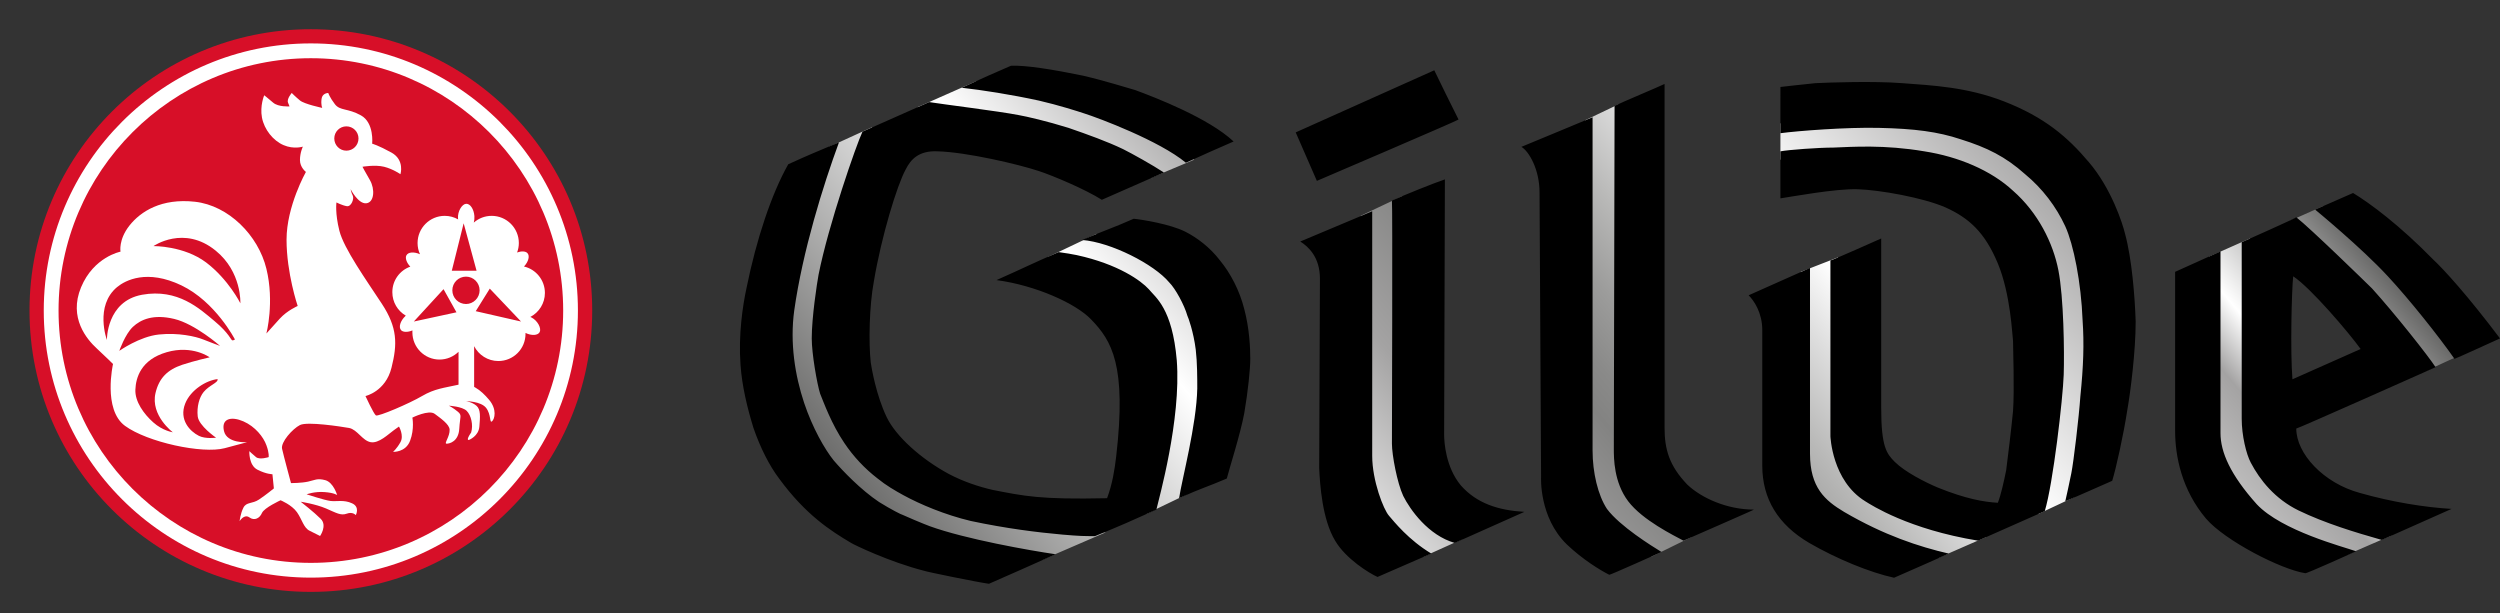
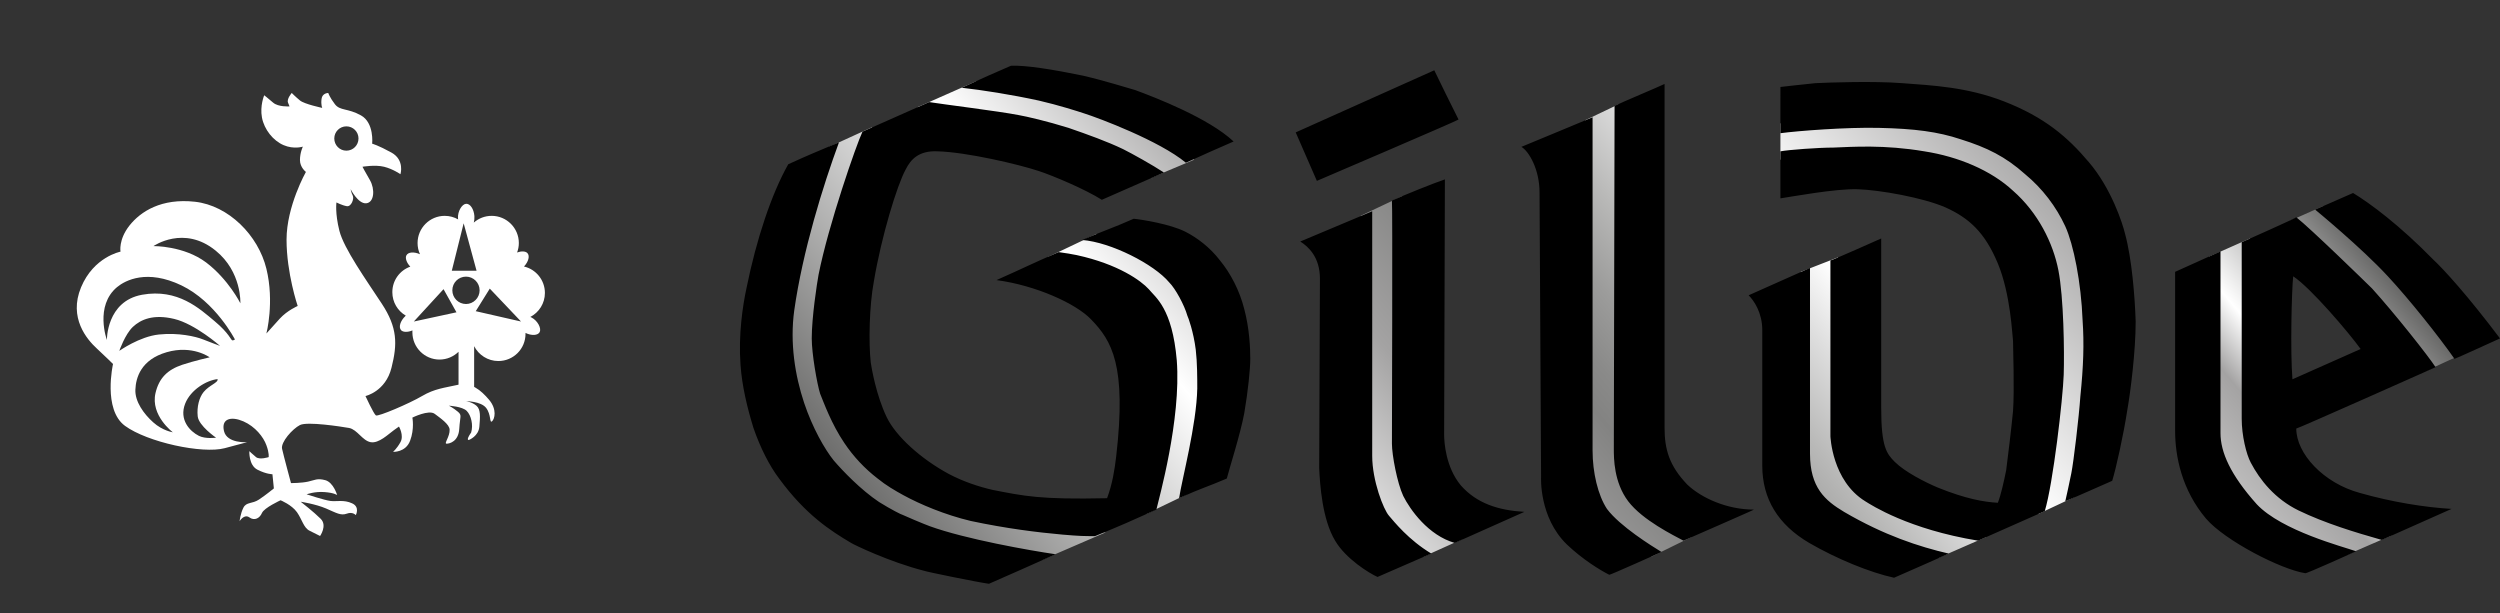
<svg xmlns="http://www.w3.org/2000/svg" xmlns:xlink="http://www.w3.org/1999/xlink" version="1.1" id="Ebene_1" x="0px" y="0px" width="171.3px" height="42.001px" viewBox="0 0 171.3 42.001" enable-background="new 0 0 171.3 42.001" xml:space="preserve">
  <rect x="0" y="0" width="171.3" height="42.001" fill="#333333" stroke="none" />
  <g>
    <defs>
      <rect id="SVGID_1_" x="50.7" width="120.6" height="40.001" />
    </defs>
    <clipPath id="SVGID_2_">
      <use xlink:href="#SVGID_1_" overflow="visible" />
    </clipPath>
    <path clip-path="url(#SVGID_2_)" fill="#d70f28" d="M130.277-22.229c0-10.652-8.633-19.278-19.279-19.278   c-10.646,0-19.276,8.626-19.276,19.278c0,10.646,8.631,19.276,19.276,19.276C121.645-2.953,130.277-11.584,130.277-22.229" />
    <path clip-path="url(#SVGID_2_)" fill="#FFFFFF" d="M110.998-39.521c-9.53,0-17.286,7.76-17.286,17.291   c0,9.534,7.756,17.288,17.286,17.288c9.533,0,17.291-7.754,17.291-17.288C128.289-31.761,120.531-39.521,110.998-39.521    M110.998-3.931c-10.094,0-18.301-8.208-18.301-18.299c0-10.094,8.207-18.305,18.301-18.305c10.096,0,18.301,8.211,18.301,18.305   C129.299-12.139,121.094-3.931,110.998-3.931" />
    <path clip-path="url(#SVGID_2_)" fill="#FFFFFF" d="M122.298-22.187l0.962-1.546l2.141,2.255L122.298-22.187 M121.631-22.679   c-0.518,0-0.938-0.422-0.938-0.938c0-0.521,0.42-0.938,0.938-0.938c0.51,0,0.932,0.417,0.932,0.938   C122.562-23.101,122.141-22.679,121.631-22.679 M118.055-21.478l2.036-2.217l0.886,1.585L118.055-21.478z M121.471-28.21   l0.883,3.252h-1.696L121.471-28.21z M121.785-27.795l-0.002,0.002l-0.006-0.002H121.785z M126.121-21.755   c-0.029-0.016-0.061-0.026-0.084-0.037c0.594-0.31,1-0.931,1-1.645c0-0.882-0.615-1.622-1.434-1.811   c0.311-0.33,0.416-0.733,0.231-0.924c-0.127-0.132-0.417-0.142-0.704-0.038c0.077-0.202,0.12-0.421,0.12-0.647   c0-1.028-0.835-1.863-1.858-1.863c-0.476,0-0.899,0.173-1.229,0.462c0.037-0.134,0.053-0.287,0.042-0.448   c-0.038-0.482-0.292-0.857-0.569-0.84c-0.279,0.017-0.586,0.51-0.556,0.999c0.005,0.026,0.013,0.044,0.015,0.073   c-0.271-0.156-0.588-0.246-0.925-0.246c-1.024,0-1.858,0.835-1.858,1.863c0,0.272,0.057,0.529,0.164,0.767   c-0.406-0.182-0.811-0.155-0.931,0.078c-0.101,0.185,0.022,0.52,0.269,0.772c-0.723,0.258-1.231,0.941-1.231,1.749   c0,0.687,0.368,1.287,0.921,1.608c-0.01,0.01-0.02,0.02-0.025,0.028c-0.352,0.333-0.486,0.771-0.289,0.976   c0.139,0.141,0.467,0.141,0.77,0.008c-0.002,0.045-0.002,0.091-0.002,0.133c0,1.029,0.831,1.865,1.859,1.865   c0.507,0,0.966-0.206,1.303-0.533v2.472h1.068v-2.856c0.308,0.602,0.938,1.019,1.658,1.019c1.03,0,1.862-0.83,1.862-1.864   c0-0.016,0-0.039-0.002-0.063c0.415,0.202,0.849,0.182,0.974-0.06C126.809-21.011,126.545-21.533,126.121-21.755" />
    <path clip-path="url(#SVGID_2_)" fill="#FFFFFF" d="M103.827-25.523c-1.532-1.152-3.61-1.124-3.61-1.124s2.088-1.462,4.262,0.313   c1.798,1.457,1.691,3.604,1.691,3.604S105.355-24.364,103.827-25.523 M105.627-20.186c-0.102,0-0.207-0.474-1.225-1.32   c-1.023-0.854-2.52-2.248-4.967-1.808c-2.447,0.446-2.411,3.098-2.411,3.098s-0.857-2.334,0.706-3.629   c0.566-0.462,2.045-1.236,4.394-0.114c2.345,1.123,3.673,3.708,3.673,3.708S105.727-20.186,105.627-20.186 M103.619-20.251   c-0.508-0.205-1.699-0.477-3.027-0.339c-1.326,0.134-2.717,1.122-2.717,1.122s0.389-1.132,0.93-1.645   c0.545-0.508,1.403-0.887,2.828-0.545c1.432,0.34,3.147,1.851,3.147,1.851S104.127-20.047,103.619-20.251 M103.652-16.648   c-0.307,0.377-0.473,1.024-0.405,1.667c0.068,0.649,1.257,1.464,1.257,1.464s-0.723,0.099-1.175-0.126   c-0.624-0.314-1.371-1.107-0.942-2.206c0.375-0.952,1.471-1.604,2.221-1.683C104.672-17.291,104.047-17.128,103.652-16.648    M101.543-13.888c0,0-0.697-0.102-1.344-0.683c-0.646-0.577-1.259-1.426-1.223-2.242c0.031-0.814,0.379-2.055,2.148-2.565   c1.768-0.51,2.94,0.352,2.94,0.352s-1.048,0.235-1.876,0.511c-1.02,0.341-1.598,0.92-1.834,1.938   C99.999-15.041,101.543-13.888,101.543-13.888 M113.434-34.851c0.463,0,0.83,0.375,0.83,0.829c0,0.462-0.367,0.837-0.83,0.837   c-0.459,0-0.828-0.375-0.828-0.837C112.605-34.476,112.975-34.851,113.434-34.851 M123.211-16.118   c-0.564-0.662-1.228-1.225-2.141-1.022c-0.92,0.207-1.586,0.258-2.452,0.767c-0.866,0.511-3.015,1.427-3.162,1.327   c-0.153-0.106-0.714-1.327-0.714-1.327s1.378-0.304,1.783-1.94c0.412-1.628,0.412-2.751-0.663-4.386   c-1.069-1.629-2.599-3.774-2.907-4.998c-0.307-1.219-0.201-1.94-0.201-1.94s0.404,0.207,0.709,0.255   c0.307,0.052,0.512-0.508,0.411-0.713c-0.104-0.206-0.151-0.456-0.151-0.456s0.511,1.019,1.07,0.971   c0.559-0.057,0.609-0.971,0.256-1.587c-0.356-0.61-0.512-0.917-0.512-0.917s0.865-0.151,1.479,0   c0.613,0.155,1.123,0.511,1.123,0.511s0.306-0.969-0.613-1.48c-0.922-0.51-1.324-0.611-1.324-0.611s0.15-1.428-0.766-1.939   c-0.92-0.51-1.428-0.303-1.787-0.766c-0.354-0.458-0.456-0.767-0.456-0.767s-0.412,0-0.459,0.407   c-0.054,0.411,0.047,0.615,0.047,0.615s-1.222-0.256-1.526-0.51c-0.31-0.255-0.563-0.513-0.563-0.513s-0.356,0.407-0.255,0.663   l0.104,0.258c0,0-0.768,0.051-1.124-0.258c-0.354-0.305-0.61-0.507-0.61-0.507s-0.306,0.715-0.155,1.528   c0.155,0.82,0.766,1.584,1.481,1.889c0.709,0.305,1.322,0.103,1.322,0.103s-0.199,0.407-0.199,0.919   c0,0.507,0.407,0.814,0.407,0.814s-1.327,2.346-1.327,4.644c0,2.293,0.764,4.541,0.764,4.541s-0.711,0.304-1.225,0.866   c-0.506,0.562-0.92,1.02-0.92,1.02s0.562-2.145,0-4.438c-0.559-2.295-2.598-4.335-4.895-4.591   c-2.297-0.255-3.723,0.664-4.488,1.632c-0.764,0.97-0.613,1.789-0.613,1.789s-1.836,0.352-2.703,2.443   c-0.869,2.092,0.406,3.572,1.073,4.186c0.661,0.611,1.117,1.068,1.117,1.068s-0.708,3.115,0.819,4.237   c1.531,1.12,5.304,1.938,6.836,1.531l1.533-0.411c0,0-1.379,0.105-1.584-0.76c-0.207-0.873,0.51-1.023,1.327-0.667   c0.814,0.356,1.376,1.072,1.577,1.634c0.206,0.559,0.155,0.816,0.155,0.816s-0.609,0.201-0.863,0c-0.255-0.205-0.46-0.41-0.46-0.41   s-0.055,0.97,0.562,1.275c0.605,0.309,1.02,0.309,1.02,0.309l0.098,0.97c0,0-0.558,0.458-1.02,0.763   c-0.455,0.308-0.868,0.152-1.069,0.563c-0.206,0.405-0.258,0.919-0.258,0.919s0.308-0.514,0.667-0.26   c0.354,0.26,0.714,0.053,0.864-0.301c0.155-0.358,1.276-0.872,1.276-0.872s0.765,0.311,1.123,0.818   c0.356,0.51,0.455,1.074,0.869,1.274c0.405,0.205,0.715,0.356,0.715,0.356s0.502-0.713,0.047-1.172   c-0.457-0.459-1.377-1.175-1.377-1.175s1.021,0.155,1.737,0.462c0.714,0.308,1.017,0.505,1.423,0.354   c0.411-0.151,0.615,0.103,0.615,0.103s0.307-0.56-0.258-0.812c-0.557-0.26-1.066-0.107-1.477-0.159   c-0.408-0.051-1.634-0.456-1.634-0.456s0.562-0.207,1.226-0.153c0.664,0.048,0.865,0.204,0.865,0.204s-0.252-0.87-0.814-1.021   c-0.561-0.149-0.715,0-1.174,0.1c-0.461,0.102-1.174,0.102-1.174,0.102s-0.508-1.884-0.61-2.349   c-0.103-0.456,0.715-1.371,1.226-1.629c0.508-0.254,2.803,0.103,3.367,0.201c0.559,0.107,0.916,0.874,1.477,0.972   c0.562,0.105,1.226-0.562,1.582-0.815l0.357-0.255c0,0,0.357,0.612,0.102,1.07c-0.252,0.456-0.51,0.663-0.51,0.663   s0.865,0.054,1.172-0.761c0.31-0.817,0.155-1.586,0.155-1.586s1.124-0.559,1.528-0.258c0.41,0.309,1.001,0.716,1.023,1.077   c0.024,0.483-0.41,0.97-0.207,0.97c0.207,0,0.818-0.155,0.867-1.021c0.053-0.868,0.204-0.92-0.098-1.172   c-0.309-0.26-0.613-0.411-0.613-0.411s0.915,0.05,1.221,0.355c0.306,0.308,0.459,0.97,0.306,1.479   c-0.403,0.587-0.15,0.512-0.15,0.512s0.662-0.253,0.714-0.918c0.053-0.665,0.1-1.172-0.205-1.428   c-0.305-0.255-0.711-0.308-0.711-0.308s1.016,0,1.377,0.459c0.356,0.463,0.225,1.072,0.404,0.92   C123.592-14.79,123.773-15.454,123.211-16.118" />
  </g>
  <g>
    <defs>
      <path id="SVGID_3_" d="M123.396,18.625l-0.205,12.351c0,0,0.205,3.111,2.334,4.204c2.181,1.139,7.266,3.058,7.266,3.058    l3.32-1.453c0,0-6.641-1.506-7.783-2.697c-1.092-1.193-2.387-3.735-2.387-3.735V17.634L123.396,18.625z M151.37,17.586    l-0.261,11.882c0,0,0.781,4.151,2.236,5.031c1.396,0.883,7.315,3.581,7.315,3.581l3.216-1.396c0,0-4.098-1.246-4.982-1.661    c-0.881-0.367-3.892-1.71-4.461-5.086c-0.572-3.323-0.264-13.598-0.264-13.598L151.37,17.586z M71.758,17.634    c0,0,3.946,0.211,5.655,2.08c1.767,1.815,2.547,2.122,2.649,4.98c0.051,2.852-0.103,4.93-0.414,6.281    c-0.312,1.348-1.144,4.253-1.144,4.253l2.806-1.35c0,0,1.344-3.106,1.502-6.018c0.209-2.854,0.416-5.558-0.776-7.212    c-1.19-1.663-2.959-3.272-4.153-3.741c-1.193-0.465-2.749-0.881-2.749-0.881L71.758,17.634z M156.871,15.148l9.341,10.273    l2.595-1.192l-9.6-10.123L156.871,15.148z M93.244,14.78l-0.053,17.543c0,0,0.623,3.841,2.233,4.619    c1.556,0.777,2.13,1.193,2.13,1.193l2.645-1.193l-2.645-2.234c0,0-1.195-0.361-1.354-3.576    c-0.155-3.167-0.104-17.701-0.104-17.701L93.244,14.78z M78.868,12.185c0,0,0.321,0.268,0.004-0.002L78.868,12.185z     M56.813,10.062c0,0-3.737,9.132-2.857,14.168c0.886,4.978,1.351,8.044,5.709,10.582c4.417,2.547,11.783,3.531,11.783,3.531    l4.31-1.864c0,0-7.892-0.471-11.525-2.237c-3.684-1.766-7.886-4.149-7.886-9.393c0-5.244,2.694-13.855,2.85-14.531    c0.156-0.724,0.574-1.608,0.574-1.608L56.813,10.062z M121.994,8.451v2.49c0,0,8.309-1.299,11.734,0.312    c3.418,1.61,6.533,3.841,6.948,7.625c0.364,3.844,0.313,7.319,0.056,8.931c-0.209,1.555-1.088,7.419-1.088,7.419l2.541-1.195    c0,0,1.76-12.042,0.933-15.616c-0.778-3.585-4.308-8.514-9.445-9.554c-2.354-0.471-4.976-0.599-7.139-0.599    C123.932,8.265,121.994,8.451,121.994,8.451 M108.605,8.244l-0.154,24.545c0,0,2.488,4.102,3.686,4.725    c0.725,0.365,1.036,0.622,1.036,0.622l2.751-1.352c0,0-1.502-0.049-2.805-2.076c-1.241-1.967-2.227-27.555-2.227-27.555    L108.605,8.244z M62.835,7.359c0,0,4.669,0.468,7.366,1.195c2.701,0.729,6.594,1.919,7.941,3.011    c0.381,0.321,0.605,0.512,0.729,0.617l2.957-1.241c0,0-1.296-1.141-3.222-1.975c-1.918-0.878-5.705-2.643-7.938-2.907    c-2.232-0.205-3.84-0.465-3.84-0.465L62.835,7.359z" />
    </defs>
    <clipPath id="SVGID_4_">
      <use xlink:href="#SVGID_3_" overflow="visible" />
    </clipPath>
    <linearGradient id="SVGID_5_" gradientUnits="userSpaceOnUse" x1="-225.089" y1="465.935" x2="-224.089" y2="465.935" gradientTransform="matrix(69.798 -58.568 -58.568 -69.798 43073.578 19391.445)">
      <stop offset="0" style="stop-color:#686867" />
      <stop offset="0.247" style="stop-color:#FFFFFF" />
      <stop offset="0.383" style="stop-color:#A4A3A3" />
      <stop offset="0.474" style="stop-color:#838382" />
      <stop offset="0.499" style="stop-color:#8A8A89" />
      <stop offset="0.538" style="stop-color:#9C9C9B" />
      <stop offset="0.585" style="stop-color:#B9B9B8" />
      <stop offset="0.639" style="stop-color:#DEDEDE" />
      <stop offset="0.683" style="stop-color:#FFFFFF" />
      <stop offset="0.858" style="stop-color:#A4A3A3" />
      <stop offset="0.896" style="stop-color:#FFFFFF" />
      <stop offset="1" style="stop-color:#686867" />
    </linearGradient>
    <polygon clip-path="url(#SVGID_4_)" fill="url(#SVGID_5_)" points="36.951,19.126 120.99,-51.392 184.932,24.812 100.894,95.329     " />
  </g>
  <g>
    <defs>
      <rect id="SVGID_6_" x="50.7" y="0.001" width="120.6" height="39.987" />
    </defs>
    <clipPath id="SVGID_7_">
      <use xlink:href="#SVGID_6_" overflow="visible" />
    </clipPath>
    <path clip-path="url(#SVGID_7_)" fill-rule="evenodd" clip-rule="evenodd" d="M104.246,10.062c0.521-0.209,4.877-2.026,4.877-2.026   v22.83c0,1.51,0.367,3.065,0.986,4.004c0.885,1.188,3.063,2.538,3.738,2.952c0,0-3.58,1.611-3.58,1.562   c-0.621-0.313-1.816-1.04-2.905-2.077c-1.923-1.867-1.767-4.619-1.767-4.619l-0.106-19.51   C105.489,11.617,104.768,10.369,104.246,10.062 M110.63,7.256c0,0.57-0.051,23.516-0.051,23.516c0,0.618,0,2.273,0.985,3.575   c0.986,1.298,3.115,2.337,3.791,2.7c0,0,4.877-2.129,4.826-2.129c-1.824,0-3.582-0.78-4.566-1.712   c-1.248-1.3-1.559-2.435-1.559-3.896V5.753C113.639,5.958,111.148,6.996,110.63,7.256 M119.816,20.233   c0.365,0.362,0.935,1.19,0.935,2.384v9.289c0,2.282,1.088,4.047,3.216,5.295c1.87,1.086,4.155,2.025,5.815,2.386   c0,0,3.787-1.657,3.737-1.657c-2.026-0.471-4.414-1.246-7.166-2.857c-1.297-0.776-2.332-1.66-2.332-3.99V18.359   C124.021,18.359,120.182,20.074,119.816,20.233 M125.42,17.845v12.041c0,0,0.105,3.059,2.387,4.461   c0.416,0.259,2.961,1.918,7.733,2.7l4.567-2.024c0.57-1.868,1.244-7.733,1.298-9.343c0.051-1.609,0-5.292-0.364-7.159   c-0.363-1.872-1.396-3.949-3.109-5.451c-1.506-1.399-3.738-2.336-6.074-2.7c-2.752-0.467-4.932-0.308-6.229-0.258   c-1.035,0-3.111,0.154-3.635,0.258v3.222c0.729-0.107,3.791-0.677,5.297-0.625c1.508,0.049,4.464,0.57,6.018,1.246   c1.611,0.728,2.697,1.71,3.584,3.841c0.881,2.126,0.984,4.93,1.039,5.291c0,0.365,0.104,3.426,0,4.828   c-0.106,1.139-0.363,3.218-0.469,4.048c-0.156,0.778-0.365,1.711-0.57,2.229c-0.934-0.051-2.181-0.261-4.102-1.037   c-0.882-0.367-2.285-1.089-2.959-1.763c-0.566-0.567-0.932-1.04-0.932-3.685V16.34C128.9,16.34,125.42,17.896,125.42,17.845    M121.994,9.127c1.197-0.16,4.516-0.417,6.748-0.365c2.441,0.053,4.049,0.262,5.604,0.781c1.815,0.568,3.068,1.19,4.409,2.388   c1.193,0.983,2.134,2.227,2.757,3.575c0.57,1.249,1.088,3.846,1.187,6.438c0.112,1.611,0.057,3.167-0.151,5.193   c-0.105,1.499-0.465,4.513-0.621,5.288c-0.154,0.781-0.31,1.454-0.414,1.922c0.049,0,3.215-1.402,3.215-1.402   c0.26-0.83,0.778-3.165,1.039-4.876c0.211-1.193,0.569-3.998,0.569-6.025c-0.051-1.655-0.257-4.301-0.726-6.017   c-0.157-0.674-0.934-3.112-2.492-4.928c-1.45-1.711-3.01-3.063-5.811-4.155c-2.543-0.985-4.879-1.088-6.957-1.246   c-1.971-0.153-4.979-0.048-5.965,0c-0.988,0.106-2.027,0.212-2.391,0.261V9.127z M149.039,18.626v10.896   c0,1.762,0.461,4.048,2.123,6.02c1.299,1.506,5.137,3.479,6.796,3.734c0.056,0.053,3.483-1.503,3.483-1.503   c-0.883-0.313-5.088-1.399-6.803-3.217c-1.813-2.021-2.49-3.58-2.49-4.879V17.224L149.039,18.626z M157.129,18.933   c1.196,0.781,3.844,3.895,4.621,4.981l-4.672,2.075C156.924,24.07,157.025,19.921,157.129,18.933 M153.602,16.598v12.094   c0,1.146,0.314,2.44,0.623,3.011c0.625,1.191,1.66,2.486,3.268,3.271c1.818,0.88,3.895,1.506,5.708,2.023l4.778-2.127   c-1.818-0.105-4.102-0.471-6.283-1.095c-2.488-0.671-4.356-2.692-4.356-4.411c0,0.054,9.546-4.203,9.546-4.203   c-0.465-0.729-2.801-3.683-4.354-5.396c-0.418-0.413-4.256-4.151-5.192-4.879C157.339,14.939,153.602,16.598,153.602,16.598    M158.635,14.364c0,0,3.166,2.599,4.982,4.568c1.454,1.562,3.48,4.101,4.566,5.657c0.054,0,3.117-1.4,3.117-1.4   c-2.229-2.956-3.843-4.721-4.57-5.398c-2.283-2.335-4.303-3.843-5.498-4.567L158.635,14.364z M54.011,11.255   c-1.144,2.021-2.182,5.135-2.855,8.459c-0.26,1.191-0.569,3.216-0.415,5.294c0.101,1.451,0.468,2.957,0.882,4.303   c0.467,1.354,1.091,2.596,1.762,3.479c1.82,2.488,3.534,3.583,4.933,4.411c0.155,0.104,2.594,1.297,5.031,1.917   c0.107,0.056,3.638,0.779,4.415,0.883c2.23-0.98,2.23-0.98,4.564-2.024c-1.762-0.257-6.172-1.035-8.615-1.92   c-0.412-0.15-1.761-0.721-1.864-0.778c-0.055,0-0.78-0.36-1.614-0.88c-1.243-0.829-2.49-2.126-3.111-2.852   c-0.623-0.775-1.454-2.236-2.026-3.943c-0.622-1.869-0.984-4.104-0.676-6.337c0.572-4.043,1.977-8.562,3.066-11.517   C55.67,10.526,55.723,10.475,54.011,11.255 M65.895,6.013c1.397,0.156,3.373,0.463,5.292,0.88c1.348,0.311,2.648,0.728,3.113,0.882   c0.989,0.314,5.139,1.869,6.957,3.375c1.609-0.729,1.609-0.729,3.27-1.455c-1.715-1.605-5.348-3.009-6.748-3.525   c-0.571-0.156-2.021-0.625-3.581-0.987c-2.027-0.418-3.942-0.728-4.931-0.676C67.713,5.182,67.713,5.182,65.895,6.013    M74.145,16.443c1.975,0.154,4.932,1.661,5.97,2.908c0.419,0.413,1.039,1.554,1.243,2.279c0.056,0.105,0.421,1.092,0.576,2.339   c0.103,0.88,0.103,1.971,0.103,2.643c-0.05,2.497-1.039,6.178-1.246,7.525c1.606-0.726,1.813-0.726,3.269-1.348   c0.156-0.623,0.934-3.062,1.194-4.461c0.261-1.511,0.415-3.062,0.415-3.739c0-0.725-0.053-2.074-0.415-3.422   c-0.313-1.247-0.934-2.441-1.661-3.323c-0.676-0.882-1.556-1.555-2.386-1.974c-1.039-0.519-2.962-0.828-3.528-0.881   C76.271,15.613,75.857,15.716,74.145,16.443 M76.48,31.283c-0.104,0.884-0.256,1.871-0.623,2.854   c-4.619,0.104-5.709-0.155-7.836-0.568c-0.932-0.212-2.022-0.571-3.008-1.093c-1.922-1.036-3.634-2.591-4.257-3.892   c-0.726-1.511-1.037-3.375-1.091-3.735c-0.154-1.351-0.102-3.893,0.209-5.552c0.52-3.115,1.606-6.643,2.181-7.681   c0.361-0.729,0.932-1.302,2.178-1.248c1.968,0.051,5.554,0.886,6.955,1.354c0.935,0.306,3.166,1.242,4.31,1.968   c2.022-0.884,2.022-0.884,4.254-1.87c-0.78-0.513-2.181-1.295-2.802-1.604c-1.092-0.522-2.385-0.988-3.737-1.455   c-1.504-0.467-2.854-0.777-3.425-0.878c-1.35-0.264-5.137-0.731-6.124-0.888c-2.231,0.988-2.231,0.988-4.567,2.027   c-0.418,0.879-2.332,6.381-3.011,9.805c-0.104,0.571-0.466,2.908-0.466,4.361c0,1.04,0.362,3.114,0.575,3.788   c0.257,0.626,0.776,2.075,1.657,3.375c0.622,0.931,1.403,1.762,2.283,2.438c0.571,0.467,1.194,0.828,1.765,1.141   c1.142,0.625,2.853,1.348,4.618,1.767c2.441,0.519,4.567,0.781,6.28,0.934c1.191,0.104,1.504,0.104,2.232,0.104   c2.025-0.829,2.23-0.935,4.205-1.817c0.154-0.677,1.71-6.178,1.398-10.224c-0.31-3.582-1.453-4.307-1.92-4.88   c-0.519-0.57-2.072-1.71-4.932-2.334c-0.258-0.053-0.826-0.156-1.246-0.206c-1.917,0.83-2.279,1.041-4.256,1.918   c2.701,0.362,5.451,1.609,6.488,2.699C76.172,23.344,77.208,25.008,76.48,31.283 M98.277,4.816l-9.495,4.255l1.45,3.323   c0,0,9.707-4.151,9.707-4.205C99.061,6.43,99.061,6.43,98.277,4.816 M89.094,16.548c0.572,0.359,1.348,1.087,1.348,2.542   c0,0-0.051,12.921-0.051,12.974c0.051,1.143,0.211,3.528,1.092,4.983c0.726,1.24,2.332,2.229,2.906,2.486l3.683-1.604   c-1.558-0.934-2.546-2.181-2.902-2.594c-0.368-0.418-1.146-2.392-1.146-4.1V14.473C94.023,14.473,93.814,14.571,89.094,16.548    M95.375,13.743c0.051,0.053,0,16.609,0,16.657c0,0.779,0.362,2.703,0.775,3.582c0.468,0.936,1.713,2.701,3.531,3.219l4.771-2.129   c-1.762-0.1-3.268-0.573-4.357-1.815c-1.035-1.246-1.143-2.954-1.143-3.478c0-0.571,0.052-16.658,0.052-17.488   C98.227,12.552,96.307,13.328,95.375,13.743" />
  </g>
  <g>
    <defs>
      <rect id="SVGID_8_" x="50.7" width="120.6" height="40.001" />
    </defs>
    <clipPath id="SVGID_9_">
      <use xlink:href="#SVGID_8_" overflow="visible" />
    </clipPath>
    <path clip-path="url(#SVGID_9_)" d="M74.95-11.932l0.197-0.339c0.044-0.077,0.137-0.077,0.187-0.038   c0.027,0.017,0.471,0.34,0.826,0.34c0.285,0,0.499-0.187,0.499-0.423c0-0.278-0.235-0.47-0.696-0.656   c-0.515-0.209-1.028-0.537-1.028-1.184c0-0.486,0.36-1.052,1.231-1.052c0.56,0,0.986,0.285,1.096,0.367   c0.055,0.033,0.072,0.126,0.033,0.181l-0.209,0.312c-0.043,0.065-0.125,0.109-0.19,0.065c-0.044-0.026-0.461-0.302-0.763-0.302   c-0.312,0-0.481,0.209-0.481,0.384c0,0.258,0.203,0.434,0.647,0.614c0.531,0.213,1.144,0.531,1.144,1.238   c0,0.563-0.487,1.084-1.26,1.084c-0.69,0-1.095-0.323-1.204-0.428C74.928-11.815,74.901-11.843,74.95-11.932 M79.129-15.124   c0-0.056,0.043-0.104,0.104-0.104h2.23c0.06,0,0.104,0.049,0.104,0.104v0.449c0,0.055-0.044,0.104-0.104,0.104H79.84v0.899h1.354   c0.055,0,0.104,0.049,0.104,0.104v0.454c0,0.061-0.049,0.105-0.104,0.105H79.84v0.958h1.623c0.06,0,0.104,0.05,0.104,0.104v0.449   c0,0.055-0.044,0.104-0.104,0.104h-2.23c-0.061,0-0.104-0.049-0.104-0.104V-15.124z M83.334-15.124   c0-0.056,0.049-0.104,0.104-0.104h0.51c0.055,0,0.104,0.049,0.104,0.104v3.626c0,0.055-0.049,0.104-0.104,0.104h-0.51   c-0.055,0-0.104-0.049-0.104-0.104V-15.124z M86.657-14.571h-0.838c-0.06,0-0.104-0.049-0.104-0.104v-0.449   c0-0.056,0.045-0.104,0.104-0.104h2.394c0.061,0,0.104,0.049,0.104,0.104v0.449c0,0.055-0.044,0.104-0.104,0.104h-0.838v3.073   c0,0.055-0.05,0.104-0.104,0.104h-0.51c-0.055,0-0.104-0.049-0.104-0.104V-14.571z M134.053-14.121l-0.482,0.104   c-0.049,0.012-0.104-0.021-0.109-0.071l-0.033-0.269c-0.006-0.044,0.006-0.077,0.027-0.099l0.789-0.662h0.383   c0.056,0,0.1,0.049,0.1,0.104v3.517c0,0.055-0.044,0.104-0.1,0.104h-0.471c-0.061,0-0.104-0.049-0.104-0.104V-14.121z    M136.521-11.98l0.273-0.268c0.039-0.033,0.088-0.044,0.133-0.006c0.021,0.021,0.339,0.307,0.705,0.307   c0.373,0,0.636-0.301,0.636-0.646c0-0.341-0.229-0.614-0.662-0.614h-0.845c-0.108,0-0.168-0.104-0.168-0.192v-1.615   c0-0.055,0.043-0.104,0.103-0.104h1.731c0.06,0,0.104,0.049,0.104,0.104v0.372c0,0.056-0.044,0.104-0.104,0.104h-1.217v0.729h0.472   c0.778,0,1.255,0.498,1.255,1.217c0,0.684-0.57,1.254-1.326,1.254c-0.586,0-0.941-0.29-1.079-0.455   C136.461-11.876,136.455-11.914,136.521-11.98 M139.965-12.292v-0.455l1.973-2.399c0.018-0.016,0.044-0.033,0.082-0.033h0.296   c0.056,0,0.104,0.045,0.104,0.105v2.333h0.438c0.061,0,0.104,0.044,0.104,0.098v0.34c0,0.056-0.043,0.104-0.104,0.104h-0.438   l0.006,0.701c0,0.055-0.051,0.104-0.104,0.104h-0.455c-0.055,0-0.104-0.049-0.104-0.104v-0.69h-1.692   C140.01-12.188,139.965-12.237,139.965-12.292 M141.783-12.757v-1.315l-1.095,1.315H141.783z M145.974-15.239   c0.075-0.021,0.131,0.006,0.153,0.077l0.125,0.323c0.027,0.065,0.006,0.126-0.099,0.158c-0.257,0.082-1.035,0.449-1.205,1.053   c0.093-0.056,0.367-0.154,0.625-0.154c0.548,0,1.117,0.406,1.117,1.189c0,0.689-0.563,1.254-1.238,1.254   c-0.86,0-1.303-0.69-1.303-1.513C144.149-14.45,145.502-15.085,145.974-15.239 M146.071-12.604c0-0.351-0.278-0.641-0.63-0.641   c-0.361,0-0.575,0.279-0.635,0.476c0,0.373,0.197,0.806,0.641,0.806C145.793-11.964,146.071-12.259,146.071-12.604" />
  </g>
  <g>
    <defs>
      <rect id="SVGID_10_" y="2.001" width="41" height="40" />
    </defs>
    <clipPath id="SVGID_11_">
      <use xlink:href="#SVGID_10_" overflow="visible" />
    </clipPath>
-     <path clip-path="url(#SVGID_11_)" fill="#d70f28" d="M40.578,21.279c0-10.651-8.633-19.277-19.28-19.277   c-10.645,0-19.276,8.626-19.276,19.277c0,10.646,8.631,19.277,19.276,19.277C31.945,40.557,40.578,31.926,40.578,21.279" />
-     <path clip-path="url(#SVGID_11_)" fill="#FFFFFF" d="M21.298,3.989c-9.53,0-17.286,7.76-17.286,17.291   c0,9.534,7.756,17.288,17.286,17.288c9.534,0,17.291-7.754,17.291-17.288C38.589,11.749,30.832,3.989,21.298,3.989 M21.298,39.579   c-10.093,0-18.3-8.208-18.3-18.299c0-10.094,8.207-18.306,18.3-18.306c10.096,0,18.301,8.212,18.301,18.306   C39.599,31.371,31.394,39.579,21.298,39.579" />
    <path clip-path="url(#SVGID_11_)" fill="#FFFFFF" d="M32.598,21.322l0.962-1.546l2.141,2.255L32.598,21.322 M31.931,20.831   c-0.518,0-0.937-0.423-0.937-0.938c0-0.521,0.419-0.938,0.937-0.938c0.51,0,0.932,0.417,0.932,0.938   C32.863,20.408,32.441,20.831,31.931,20.831 M28.355,22.031l2.036-2.217l0.886,1.585L28.355,22.031z M31.77,15.3l0.884,3.252   h-1.697L31.77,15.3z M32.085,15.715l-0.002,0.002l-0.006-0.002H32.085z M36.421,21.755c-0.029-0.017-0.061-0.026-0.084-0.037   c0.594-0.311,1-0.931,1-1.646c0-0.882-0.615-1.622-1.433-1.81c0.31-0.33,0.415-0.734,0.231-0.924   c-0.127-0.132-0.417-0.143-0.704-0.038c0.077-0.202,0.12-0.421,0.12-0.648c0-1.027-0.835-1.862-1.858-1.862   c-0.476,0-0.9,0.173-1.229,0.462c0.037-0.134,0.053-0.287,0.042-0.448c-0.038-0.483-0.292-0.858-0.569-0.84   c-0.28,0.017-0.586,0.51-0.556,0.999c0.005,0.025,0.013,0.044,0.014,0.073c-0.27-0.156-0.587-0.246-0.924-0.246   c-1.024,0-1.859,0.835-1.859,1.862c0,0.273,0.057,0.53,0.165,0.768c-0.406-0.183-0.811-0.155-0.931,0.078   c-0.1,0.185,0.022,0.52,0.268,0.772c-0.722,0.257-1.231,0.941-1.231,1.749c0,0.687,0.368,1.287,0.921,1.608   c-0.01,0.01-0.02,0.02-0.026,0.027c-0.351,0.333-0.486,0.771-0.289,0.977c0.139,0.141,0.467,0.141,0.77,0.008   c-0.002,0.045-0.002,0.091-0.002,0.133c0,1.029,0.831,1.865,1.859,1.865c0.507,0,0.966-0.206,1.303-0.533v2.471h1.069V23.72   c0.307,0.601,0.937,1.018,1.658,1.018c1.03,0,1.862-0.83,1.862-1.863c0-0.017,0-0.039-0.002-0.063   c0.415,0.202,0.848,0.181,0.974-0.06C37.108,22.499,36.845,21.977,36.421,21.755" />
    <path clip-path="url(#SVGID_11_)" fill="#FFFFFF" d="M14.127,17.986c-1.532-1.153-3.61-1.124-3.61-1.124s2.087-1.462,4.262,0.313   c1.797,1.457,1.691,3.604,1.691,3.604S15.655,19.146,14.127,17.986 M15.927,23.323c-0.102,0-0.208-0.473-1.225-1.319   c-1.023-0.854-2.519-2.248-4.967-1.808c-2.447,0.446-2.411,3.098-2.411,3.098s-0.857-2.334,0.707-3.63   c0.565-0.462,2.044-1.235,4.393-0.113c2.344,1.123,3.673,3.708,3.673,3.708S16.026,23.323,15.927,23.323 M13.919,23.259   c-0.508-0.205-1.7-0.478-3.027-0.339c-1.327,0.134-2.717,1.121-2.717,1.121s0.389-1.132,0.93-1.644   c0.544-0.508,1.403-0.887,2.827-0.545c1.432,0.34,3.148,1.85,3.148,1.85S14.427,23.463,13.919,23.259 M13.952,26.861   c-0.307,0.377-0.473,1.024-0.405,1.667c0.068,0.649,1.257,1.463,1.257,1.463s-0.723,0.1-1.175-0.126   c-0.624-0.313-1.371-1.106-0.942-2.206c0.374-0.952,1.47-1.604,2.22-1.682C14.972,26.219,14.346,26.382,13.952,26.861    M11.843,29.621c0,0-0.698-0.101-1.344-0.682c-0.647-0.577-1.259-1.426-1.223-2.242c0.032-0.814,0.379-2.055,2.149-2.565   c1.768-0.511,2.94,0.352,2.94,0.352s-1.047,0.235-1.876,0.51c-1.019,0.342-1.597,0.92-1.834,1.938   C10.299,28.469,11.843,29.621,11.843,29.621 M23.733,8.658c0.463,0,0.831,0.375,0.831,0.83c0,0.461-0.368,0.836-0.831,0.836   c-0.459,0-0.828-0.375-0.828-0.836C22.905,9.033,23.274,8.658,23.733,8.658 M33.511,27.392c-0.565-0.662-1.228-1.226-2.141-1.023   c-0.92,0.207-1.586,0.259-2.452,0.768c-0.866,0.511-3.014,1.427-3.162,1.327c-0.153-0.106-0.714-1.327-0.714-1.327   s1.378-0.305,1.783-1.94c0.412-1.628,0.412-2.751-0.663-4.386c-1.069-1.629-2.599-3.775-2.907-4.998   c-0.307-1.219-0.202-1.941-0.202-1.941s0.405,0.207,0.71,0.255c0.307,0.053,0.511-0.508,0.411-0.713   c-0.104-0.206-0.152-0.456-0.152-0.456s0.511,1.02,1.071,0.972c0.559-0.058,0.609-0.972,0.255-1.587   c-0.356-0.61-0.511-0.917-0.511-0.917s0.865-0.151,1.478,0c0.614,0.154,1.123,0.511,1.123,0.511s0.306-0.969-0.613-1.481   c-0.921-0.509-1.324-0.61-1.324-0.61s0.151-1.429-0.766-1.939c-0.92-0.51-1.428-0.303-1.787-0.766   C22.594,6.68,22.492,6.37,22.492,6.37s-0.412,0-0.459,0.408c-0.054,0.411,0.047,0.615,0.047,0.615s-1.222-0.256-1.527-0.51   C20.244,6.629,19.99,6.37,19.99,6.37s-0.356,0.408-0.255,0.663l0.104,0.258c0,0-0.768,0.052-1.124-0.258   c-0.354-0.304-0.611-0.506-0.611-0.506s-0.305,0.714-0.155,1.528c0.155,0.819,0.766,1.584,1.481,1.889   c0.709,0.304,1.323,0.103,1.323,0.103s-0.2,0.406-0.2,0.919c0,0.507,0.408,0.814,0.408,0.814s-1.327,2.345-1.327,4.644   c0,2.293,0.763,4.541,0.763,4.541s-0.71,0.304-1.224,0.865c-0.506,0.563-0.92,1.021-0.92,1.021s0.562-2.146,0-4.438   c-0.558-2.295-2.598-4.335-4.895-4.59c-2.296-0.255-3.722,0.664-4.488,1.631c-0.764,0.971-0.613,1.789-0.613,1.789   s-1.836,0.353-2.704,2.444s0.407,3.572,1.074,4.185c0.661,0.612,1.117,1.069,1.117,1.069s-0.708,3.115,0.82,4.237   c1.53,1.12,5.303,1.938,6.835,1.53l1.534-0.41c0,0-1.38,0.105-1.585-0.761c-0.206-0.873,0.511-1.022,1.328-0.667   c0.814,0.357,1.376,1.073,1.577,1.635c0.206,0.559,0.155,0.816,0.155,0.816s-0.609,0.201-0.863,0   c-0.255-0.206-0.46-0.411-0.46-0.411s-0.055,0.971,0.562,1.276c0.606,0.308,1.02,0.308,1.02,0.308l0.098,0.971   c0,0-0.558,0.458-1.02,0.763c-0.455,0.307-0.868,0.152-1.069,0.562c-0.206,0.406-0.258,0.92-0.258,0.92s0.308-0.514,0.667-0.261   c0.354,0.261,0.714,0.054,0.864-0.3c0.155-0.359,1.276-0.872,1.276-0.872s0.765,0.311,1.123,0.818   c0.357,0.51,0.455,1.074,0.87,1.273c0.405,0.205,0.714,0.357,0.714,0.357s0.503-0.713,0.047-1.172   c-0.456-0.459-1.376-1.175-1.376-1.175s1.02,0.154,1.737,0.462c0.713,0.308,1.016,0.505,1.423,0.354   c0.411-0.151,0.615,0.103,0.615,0.103s0.307-0.56-0.258-0.812c-0.557-0.26-1.067-0.107-1.476-0.16   c-0.409-0.05-1.634-0.456-1.634-0.456s0.561-0.207,1.225-0.152c0.664,0.048,0.866,0.204,0.866,0.204s-0.252-0.87-0.815-1.021   c-0.561-0.149-0.715,0-1.173,0.099c-0.461,0.103-1.174,0.103-1.174,0.103s-0.509-1.884-0.611-2.349   c-0.103-0.456,0.715-1.371,1.225-1.63c0.509-0.254,2.803,0.104,3.368,0.201c0.559,0.108,0.916,0.874,1.476,0.973   c0.562,0.105,1.226-0.562,1.582-0.815l0.358-0.255c0,0,0.358,0.612,0.101,1.07c-0.252,0.456-0.509,0.663-0.509,0.663   s0.865,0.054,1.171-0.762c0.31-0.816,0.156-1.585,0.156-1.585s1.124-0.559,1.528-0.258c0.411,0.308,1.001,0.716,1.024,1.077   c0.024,0.482-0.41,0.97-0.207,0.97c0.207,0,0.818-0.156,0.867-1.021c0.052-0.868,0.204-0.92-0.098-1.172   c-0.309-0.261-0.613-0.411-0.613-0.411s0.915,0.05,1.221,0.355c0.305,0.308,0.459,0.969,0.305,1.479   c-0.403,0.587-0.15,0.512-0.15,0.512s0.662-0.253,0.713-0.918c0.053-0.665,0.1-1.172-0.204-1.428   c-0.305-0.255-0.711-0.309-0.711-0.309s1.015,0,1.376,0.459c0.357,0.463,0.225,1.073,0.405,0.92   C33.892,28.72,34.073,28.056,33.511,27.392" />
  </g>
  <g>
    <defs>
      <rect id="SVGID_12_" y="2.001" width="41" height="40" />
    </defs>
    <clipPath id="SVGID_13_">
      <use xlink:href="#SVGID_12_" overflow="visible" />
    </clipPath>
    <g clip-path="url(#SVGID_13_)">
      <defs>
        <path id="SVGID_14_" d="M-22.87,49.104c0,0,1.608,0.261,3.84,0.466c2.232,0.263,6.02,2.027,7.938,2.906     c1.925,0.833,3.221,1.975,3.221,1.975l-2.961,1.244c0,0,0.624,0.519-0.725-0.621c-1.348-1.09-5.241-2.281-7.942-3.009     c-2.698-0.729-7.366-1.197-7.366-1.197L-22.87,49.104 M6.398,56.941l-2.854,1.348L3.493,75.833c0,0,0.622,3.84,2.232,4.619     c1.556,0.776,2.129,1.193,2.129,1.193l2.645-1.193l-2.645-2.234c0,0-1.196-0.361-1.353-3.577     C6.346,71.475,6.398,56.941,6.398,56.941 M18.905,51.753l2.287-1.091c0,0,0.986,25.588,2.228,27.556     c1.302,2.027,2.804,2.076,2.804,2.076l-2.75,1.352c0,0-0.313-0.258-1.038-0.622c-1.195-0.623-3.685-4.725-3.685-4.725     L18.905,51.753z M33.698,62.135l2.543-0.991v12.719c0,0,1.296,2.541,2.387,3.734c1.143,1.191,7.783,2.697,7.783,2.697     l-3.32,1.453c0,0-5.084-1.919-7.266-3.058c-2.127-1.093-2.334-4.204-2.334-4.204L33.698,62.135z M32.295,51.96     c0,0,6.488-0.624,11.679,0.412c5.136,1.04,8.667,5.97,9.444,9.555c0.829,3.574-0.932,15.616-0.932,15.616l-2.542,1.196     c0,0,0.881-5.866,1.089-7.42c0.257-1.611,0.308-5.087-0.056-8.931c-0.414-3.785-3.53-6.015-6.949-7.625     c-3.425-1.61-11.733-0.312-11.733-0.312V51.96z M64.47,59.849c0,0-0.309,10.273,0.263,13.598c0.57,3.377,3.582,4.718,4.462,5.086     c0.884,0.416,4.981,1.661,4.981,1.661l-3.216,1.396c0,0-5.921-2.697-7.315-3.58c-1.456-0.881-2.236-5.031-2.236-5.031     l0.26-11.883L64.47,59.849z M67.171,58.657l2.337-1.041l9.598,10.123l-2.594,1.191L67.171,58.657z M-32.887,53.571l2.958-1.353     c0,0-0.417,0.884-0.574,1.607c-0.156,0.677-2.849,9.289-2.849,14.533c0,5.242,4.201,7.627,7.885,9.392     c3.634,1.767,11.525,2.237,11.525,2.237l-4.309,1.863c0,0-7.367-0.984-11.784-3.529c-4.358-2.54-4.822-5.605-5.709-10.583     C-36.624,62.703-32.887,53.571-32.887,53.571 M-14.566,59.536c0,0,1.556,0.417,2.749,0.882c1.193,0.468,2.963,2.078,4.153,3.74     c1.194,1.654,0.987,4.358,0.777,7.212c-0.158,2.911-1.503,6.019-1.503,6.019l-2.805,1.351c0,0,0.832-2.906,1.143-4.254     c0.312-1.352,0.466-3.43,0.414-6.281c-0.102-2.859-0.881-3.166-2.649-4.981c-1.709-1.869-5.655-2.079-5.655-2.079L-14.566,59.536     z" />
      </defs>
      <clipPath id="SVGID_15_">
        <use xlink:href="#SVGID_14_" overflow="visible" />
      </clipPath>
      <linearGradient id="SVGID_16_" gradientUnits="userSpaceOnUse" x1="-225.089" y1="465.935" x2="-224.089" y2="465.935" gradientTransform="matrix(69.798 -58.568 -58.568 -69.798 42983.875 19434.945)">
        <stop offset="0" style="stop-color:#686867" />
        <stop offset="0.247" style="stop-color:#FFFFFF" />
        <stop offset="0.383" style="stop-color:#A4A3A3" />
        <stop offset="0.474" style="stop-color:#838382" />
        <stop offset="0.499" style="stop-color:#8A8A89" />
        <stop offset="0.538" style="stop-color:#9C9C9B" />
        <stop offset="0.585" style="stop-color:#B9B9B8" />
        <stop offset="0.639" style="stop-color:#DEDEDE" />
        <stop offset="0.683" style="stop-color:#FFFFFF" />
        <stop offset="0.858" style="stop-color:#A4A3A3" />
        <stop offset="0.896" style="stop-color:#FFFFFF" />
        <stop offset="1" style="stop-color:#686867" />
      </linearGradient>
      <polygon clip-path="url(#SVGID_15_)" fill="url(#SVGID_16_)" points="-52.749,62.636 31.289,-7.881 95.23,68.321 11.193,138.838       " />
    </g>
  </g>
</svg>